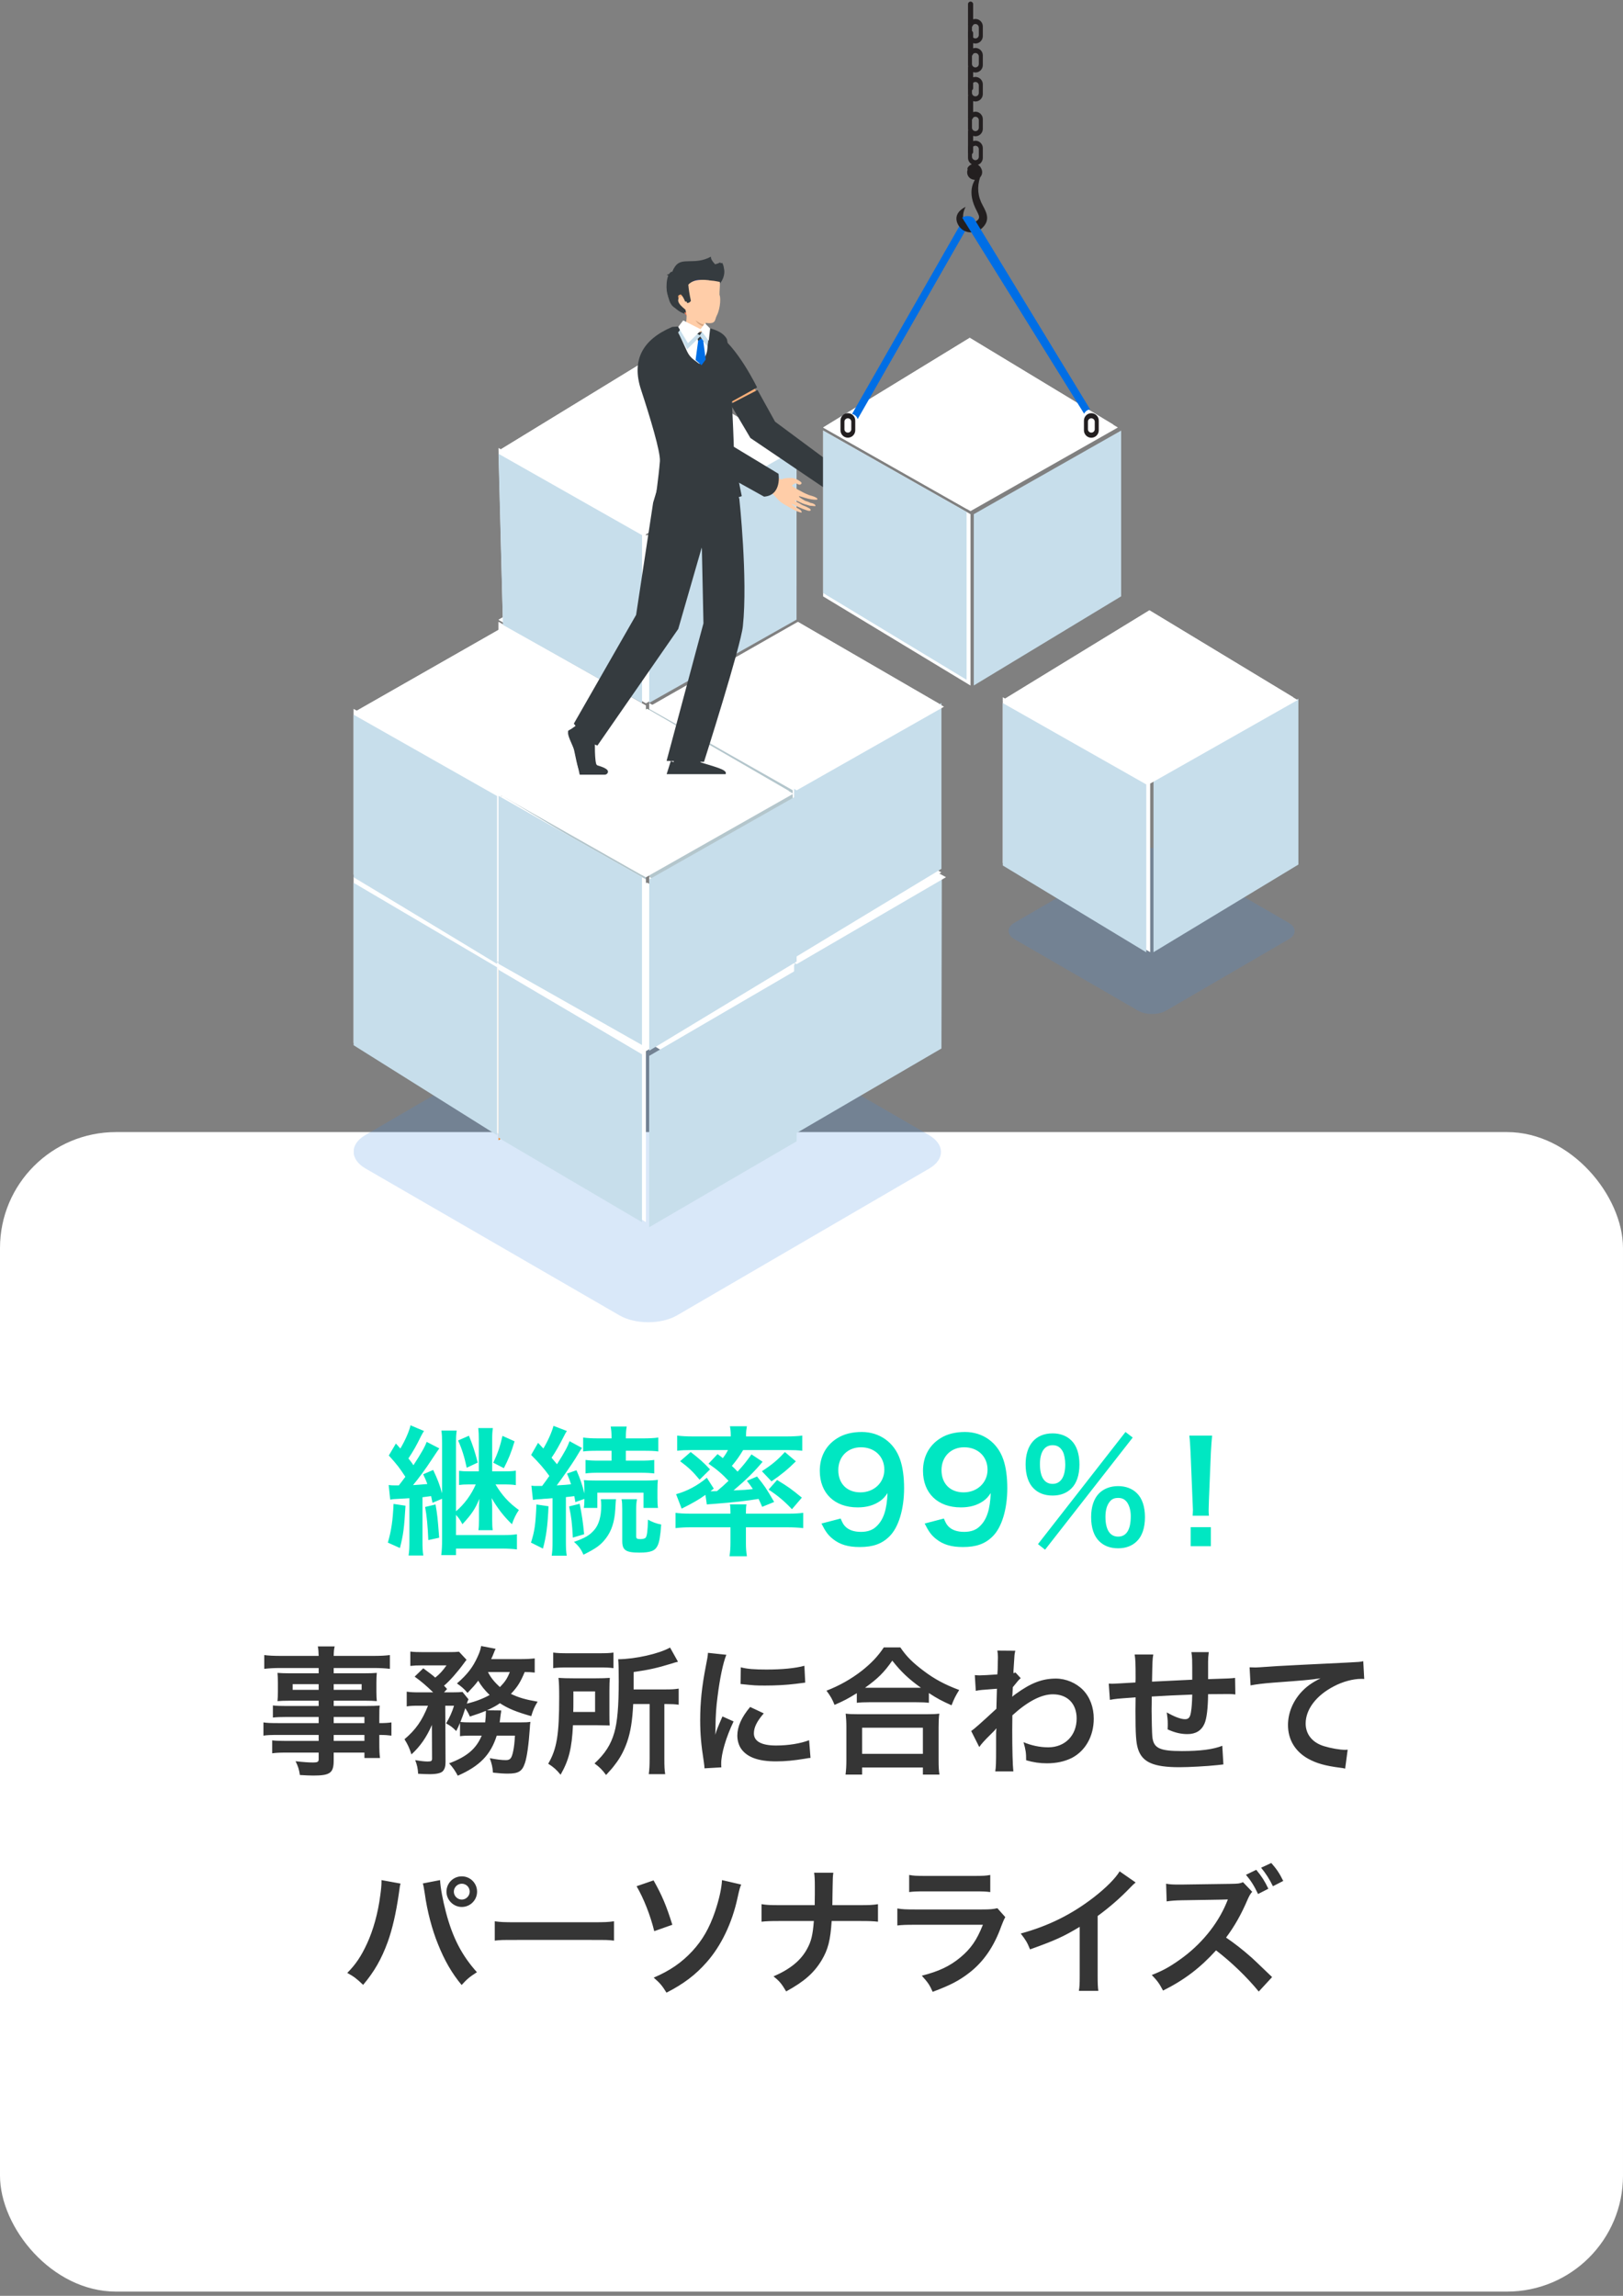
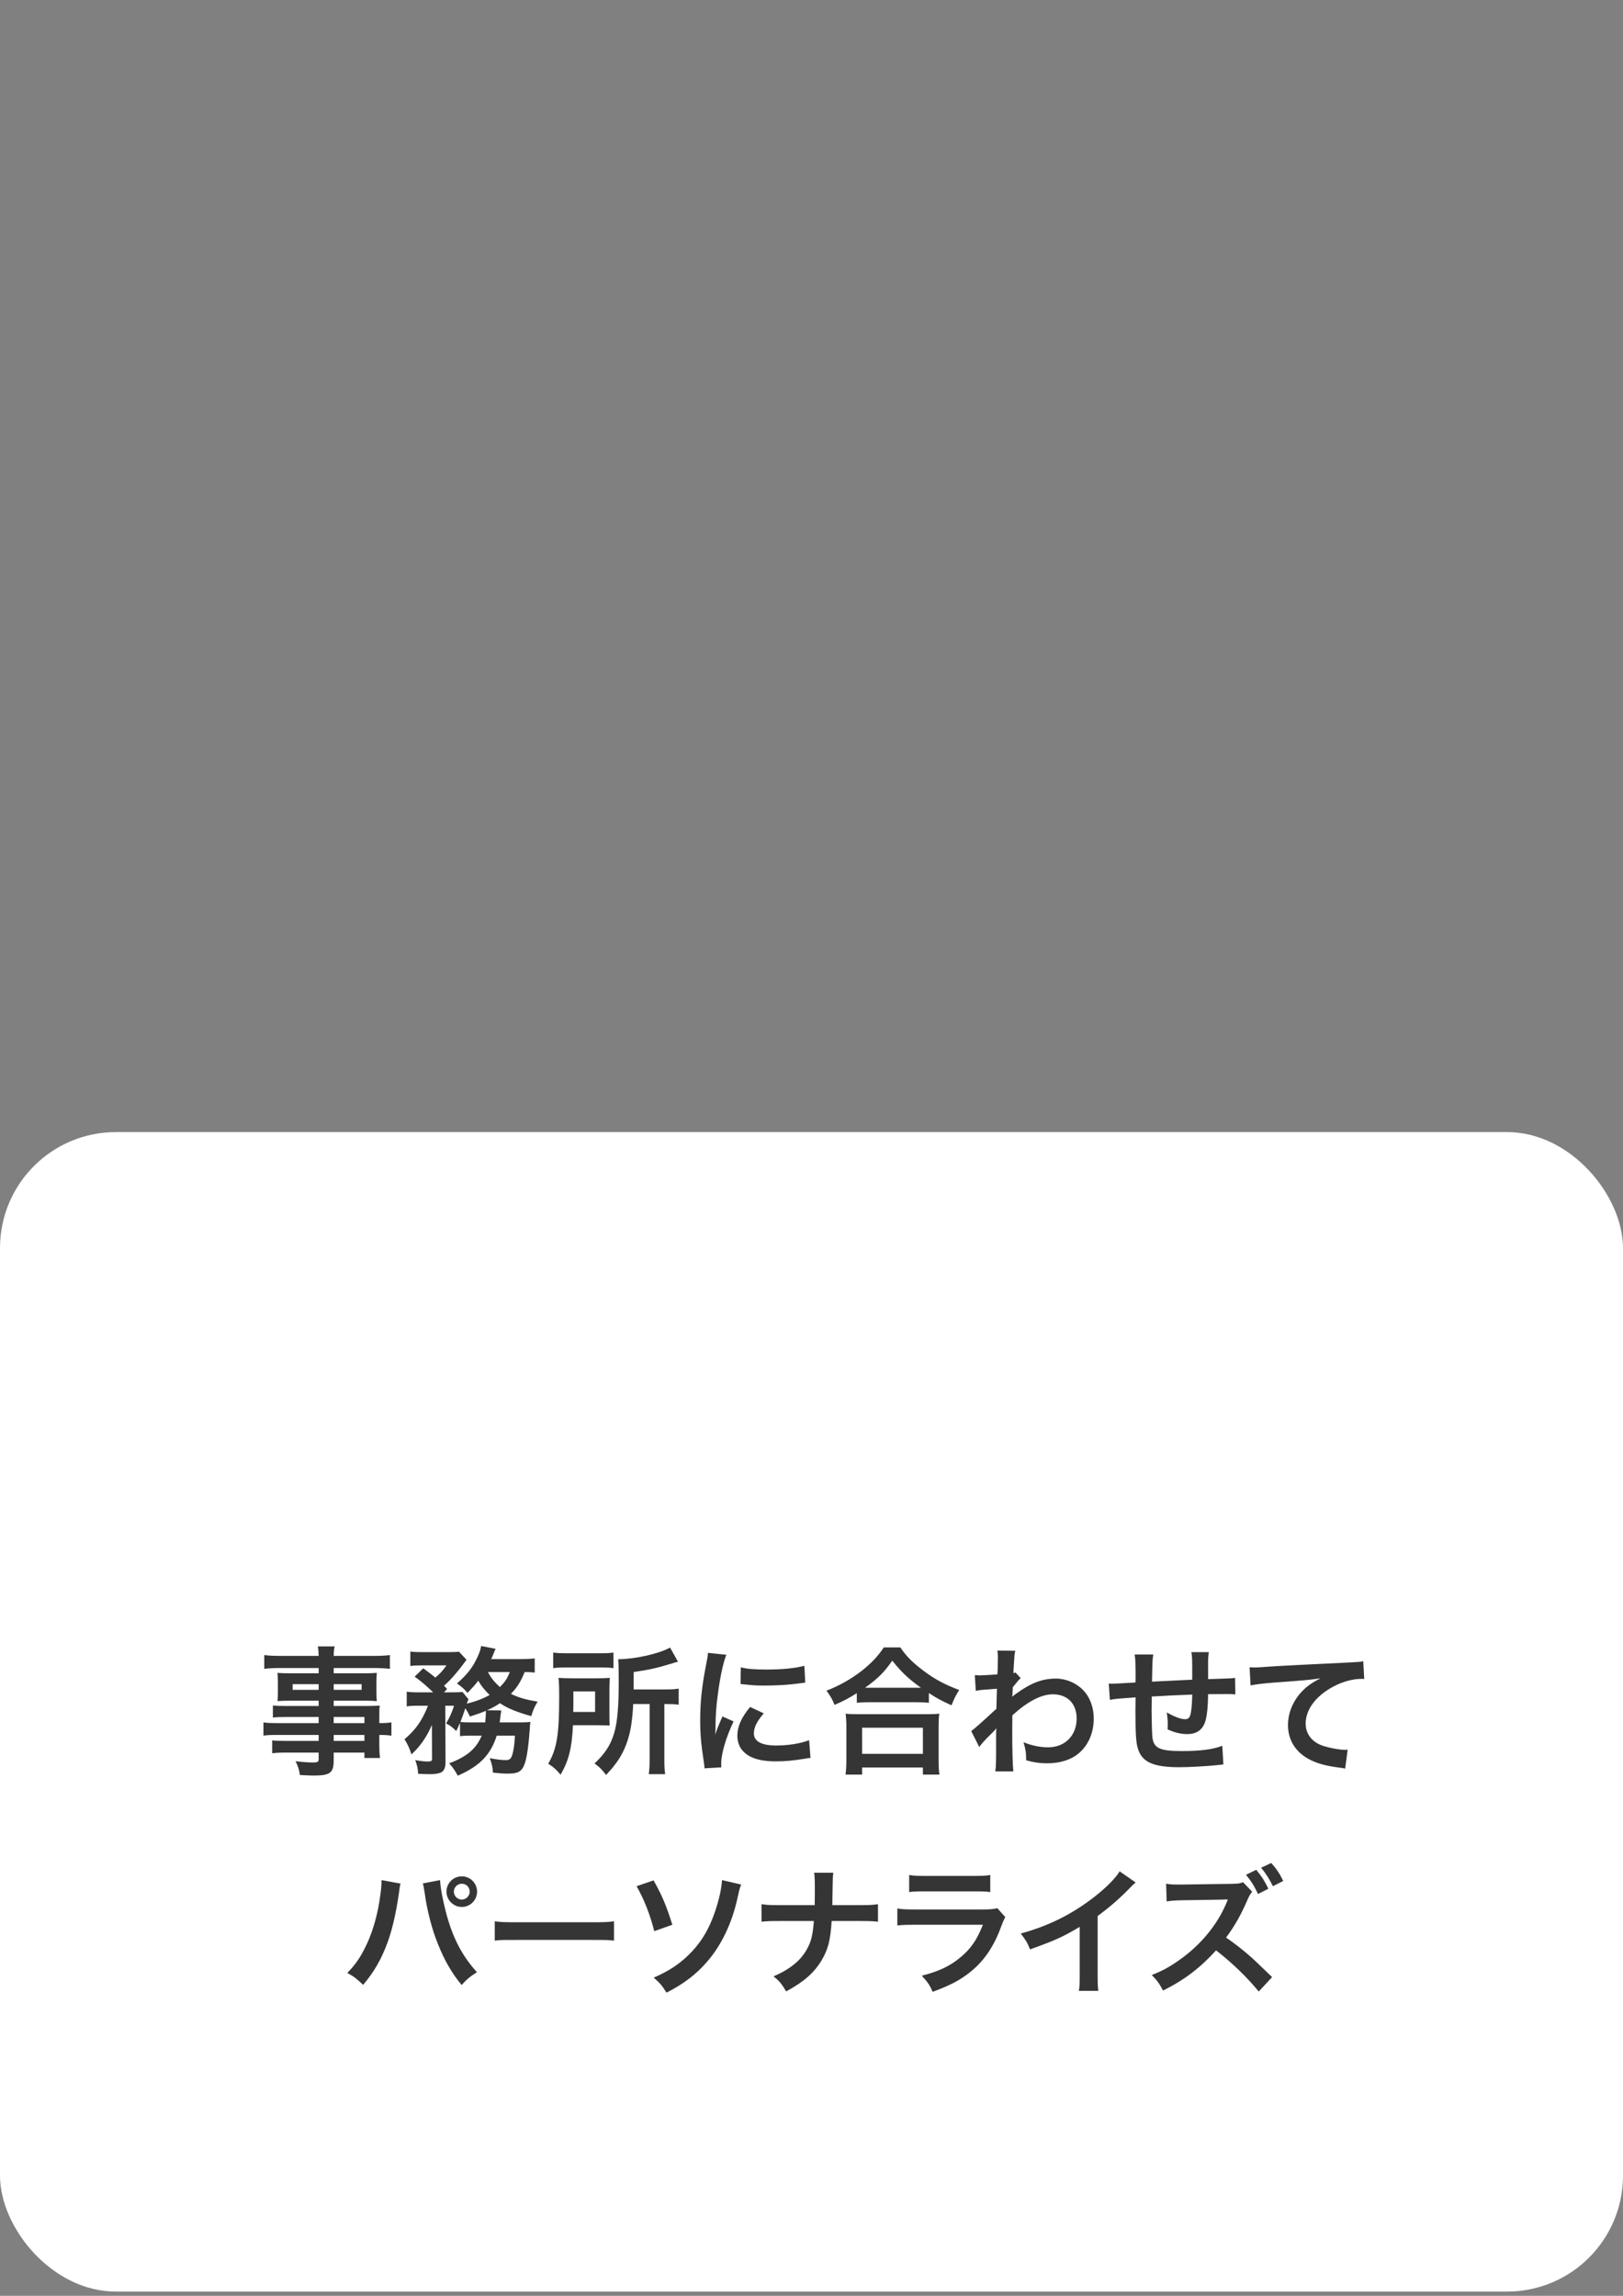
<svg xmlns="http://www.w3.org/2000/svg" width="280" height="396" viewBox="0 0 280 396" fill="none">
  <rect x="0" y="0" width="280" height="396" fill="#808080" stroke="none" />
  <rect y="195.271" width="280" height="200" rx="20" fill="white" />
-   <path d="M67.318 258.663L67.054 256.143C67.51 256.215 67.726 256.215 68.806 256.215C69.214 255.687 69.478 255.351 69.934 254.727C68.854 253.095 68.59 252.735 67.078 251.055L68.302 248.991C68.662 249.375 68.758 249.519 69.07 249.855C69.91 248.439 70.606 246.855 70.822 245.847L73.15 246.831C72.982 247.071 72.862 247.287 72.646 247.695C71.806 249.423 71.302 250.287 70.462 251.559C70.966 252.207 71.062 252.327 71.326 252.735C72.598 250.791 73.366 249.447 73.606 248.703L75.79 249.831C75.526 250.191 75.526 250.191 74.374 251.919C73.558 253.191 72.094 255.183 71.254 256.167C72.214 256.095 72.742 256.071 73.726 255.975C73.51 255.399 73.39 255.087 73.006 254.295L74.734 253.551C75.502 255.183 75.814 255.999 76.27 257.583V248.871C76.27 247.983 76.246 247.455 76.15 246.759H78.79C78.694 247.431 78.67 247.887 78.67 248.847V260.679C80.062 259.503 81.286 257.871 82.078 256.047H80.83C80.11 256.047 79.726 256.071 79.198 256.143V253.695C79.702 253.767 80.11 253.791 80.83 253.791H82.606V248.271C82.606 247.431 82.582 246.999 82.51 246.327H85.03C84.934 246.999 84.91 247.407 84.91 248.295V253.791H86.926C87.862 253.791 88.438 253.767 88.99 253.671V256.167C88.414 256.071 87.886 256.047 86.926 256.047H85.486C86.614 257.943 87.814 259.239 89.518 260.463C89.014 261.183 88.63 261.999 88.318 262.911C86.902 261.543 85.846 260.175 84.814 258.399C84.838 258.639 84.838 258.831 84.862 258.951C84.91 259.647 84.91 259.911 84.91 260.367V262.167C84.91 263.031 84.934 263.415 85.006 263.943H82.534C82.606 263.487 82.63 262.983 82.63 262.191V260.463C82.63 259.863 82.63 259.575 82.702 258.519C81.982 260.295 81.334 261.231 79.774 262.911C79.342 262.095 79.15 261.831 78.67 261.303V264.783H86.878C87.862 264.783 88.558 264.735 89.182 264.639V267.255C88.438 267.159 87.55 267.111 86.494 267.111H78.67V268.239H76.126C76.222 267.447 76.27 266.703 76.27 265.575V258.519L74.614 259.215C74.494 258.663 74.446 258.423 74.374 258.063C73.63 258.159 73.486 258.183 72.886 258.255V265.815C72.886 266.967 72.91 267.543 73.03 268.311H70.486C70.606 267.543 70.63 266.919 70.63 265.815V258.423C70.462 258.447 69.766 258.471 68.518 258.543C67.942 258.567 67.702 258.591 67.318 258.663ZM67.894 259.407L69.958 259.719C69.718 263.679 69.598 264.615 68.998 267.015L66.91 266.079C67.51 264.039 67.774 262.239 67.894 259.407ZM73.342 259.935L75.142 259.503C75.454 261.375 75.502 261.711 75.766 265.239L73.894 265.647C73.798 263.247 73.606 261.303 73.342 259.935ZM79.03 248.463L80.902 247.647C81.55 249.231 81.958 250.455 82.414 252.279L80.518 253.167C80.11 251.271 79.702 249.951 79.03 248.463ZM86.686 247.671L88.774 248.607C88.222 250.479 87.694 251.775 86.926 253.239L85.102 252.303C85.894 250.623 86.302 249.399 86.686 247.671ZM91.942 258.711L91.678 256.263C92.014 256.311 92.206 256.311 92.662 256.311C92.758 256.311 92.998 256.311 93.526 256.311C94.222 255.375 94.222 255.375 94.774 254.583C93.886 253.335 92.974 252.303 91.63 250.959L92.83 248.871L93.742 249.855C94.582 248.439 95.182 247.047 95.494 245.943L97.798 246.831C97.63 247.071 97.534 247.239 97.294 247.719C96.55 249.183 95.83 250.479 95.158 251.439C95.614 251.991 95.734 252.135 96.094 252.567C97.486 250.359 97.918 249.543 98.254 248.583L100.414 249.759C100.126 250.143 100.126 250.143 99.262 251.583C98.494 252.807 97.006 254.943 96.046 256.215C97.39 256.143 97.798 256.095 98.518 256.023C98.302 255.327 98.182 255.039 97.822 254.175L99.454 253.599C100.102 255.063 100.51 256.311 100.822 257.607V257.031C100.822 256.095 100.798 255.759 100.726 255.303C101.182 255.351 101.686 255.375 102.886 255.375H111.19C112.294 255.375 112.894 255.351 113.494 255.255C113.446 255.783 113.422 256.191 113.422 256.959V258.399C113.422 259.143 113.446 259.671 113.518 260.103H111.022V257.463H103.054V260.103H100.726C100.798 259.479 100.822 259.431 100.822 258.543L99.262 259.095C99.19 258.591 99.142 258.399 99.07 258.063C98.542 258.135 98.35 258.159 97.63 258.231V265.815C97.63 267.015 97.654 267.615 97.774 268.335H95.182C95.302 267.543 95.326 266.943 95.326 265.815V258.423C94.918 258.447 94.606 258.471 94.39 258.495C93.91 258.519 93.598 258.543 93.454 258.567C92.59 258.615 92.326 258.639 91.942 258.711ZM105.502 250.239H103.222C101.974 250.239 101.23 250.263 100.606 250.359V247.959C101.302 248.055 102.094 248.103 103.27 248.103H105.502V247.863C105.502 247.119 105.454 246.615 105.358 246.063H108.118C108.022 246.591 107.974 247.071 107.974 247.887V248.103H110.902C112.03 248.103 112.918 248.055 113.566 247.959V250.359C112.918 250.263 112.246 250.239 110.974 250.239H107.974V251.943H110.422C111.574 251.943 112.15 251.919 112.87 251.823V254.151C112.27 254.079 111.55 254.031 110.446 254.031H103.438C102.334 254.031 101.638 254.055 101.014 254.151V251.823C101.71 251.919 102.31 251.943 103.462 251.943H105.502V250.239ZM92.542 259.503L94.63 259.815C94.486 263.151 94.246 264.975 93.67 267.111L91.606 266.079C92.23 264.111 92.398 263.007 92.542 259.503ZM98.182 259.839L100.006 259.383C100.438 261.663 100.534 262.215 100.774 264.639L98.83 265.215C98.686 262.671 98.59 261.807 98.182 259.839ZM107.23 258.591H109.894C109.798 259.095 109.75 259.575 109.75 260.295V264.975C109.75 265.383 109.894 265.479 110.47 265.479C110.902 265.479 111.262 265.383 111.382 265.239C111.622 264.951 111.742 264.039 111.79 262.119C112.534 262.551 113.278 262.815 114.07 262.959C113.926 264.951 113.758 265.935 113.47 266.559C113.038 267.495 112.27 267.807 110.302 267.807C107.974 267.807 107.35 267.399 107.35 265.815V260.295C107.35 259.551 107.326 259.047 107.23 258.591ZM103.654 258.591H106.27C106.222 259.047 106.222 259.047 106.15 260.319C106.03 262.479 105.502 264.087 104.518 265.359C103.63 266.511 102.838 267.087 100.654 268.167C100.27 267.231 99.766 266.583 99.022 265.959C100.99 265.263 101.734 264.807 102.526 263.895C103.318 262.983 103.726 261.567 103.726 259.695C103.726 259.263 103.702 258.999 103.654 258.591ZM122.23 252.471L123.79 250.815C124.222 251.127 124.342 251.223 124.702 251.511C125.134 250.935 125.302 250.671 125.59 250.119H119.302C118.27 250.119 117.598 250.143 116.83 250.239V247.623C117.622 247.719 118.414 247.767 119.662 247.767H126.07V247.527C126.07 246.951 126.022 246.519 125.926 246.015H128.854C128.758 246.543 128.71 246.927 128.71 247.503V247.767H135.55C136.822 247.767 137.638 247.719 138.406 247.623V250.239C137.638 250.143 136.966 250.119 135.91 250.119H128.206C127.51 251.271 127.078 251.871 126.262 252.855C126.742 253.287 126.838 253.407 127.246 253.839C128.302 252.687 128.734 252.135 129.646 250.863L131.566 252.135C130.126 253.863 128.734 255.231 126.55 257.079C128.302 257.007 128.782 256.983 129.886 256.839C129.55 256.335 129.382 256.095 128.854 255.423L130.606 254.679C131.926 256.335 132.094 256.551 133.558 259.071L131.494 259.911C131.182 259.191 131.062 258.951 130.87 258.543C128.494 258.927 126.982 259.095 123.118 259.407C122.566 259.431 122.158 259.479 121.942 259.503L121.702 257.847C120.526 258.687 119.566 259.239 117.598 260.223L116.638 257.727C118.51 257.223 120.358 256.239 121.942 254.895L123.142 256.767L122.566 257.223C122.71 257.223 122.758 257.223 122.83 257.223C122.878 257.223 123.526 257.199 123.694 257.199C124.582 256.455 124.966 256.119 125.686 255.423C124.702 254.343 123.646 253.431 122.23 252.471ZM126.022 263.439H119.35C118.27 263.439 117.598 263.463 116.542 263.583V260.943C117.142 261.039 118.102 261.087 119.11 261.087H126.022V260.895C126.022 260.295 125.998 259.815 125.926 259.479H128.782C128.71 259.839 128.686 260.319 128.686 260.895V261.087H136.102C137.086 261.087 137.878 261.039 138.574 260.943V263.583C137.758 263.487 136.822 263.439 135.766 263.439H128.686V266.103C128.686 267.039 128.734 267.663 128.854 268.431H125.854C125.974 267.639 126.022 266.991 126.022 266.103V263.439ZM117.334 252.039L119.158 250.455C120.526 251.511 121.462 252.327 122.494 253.455L120.694 255.231C119.542 253.839 118.822 253.143 117.334 252.039ZM135.406 250.455L137.302 252.063C135.958 253.407 134.782 254.367 133.102 255.519L131.446 253.767C133.222 252.615 134.158 251.823 135.406 250.455ZM132.598 256.935L134.062 255.279C136.03 256.479 136.558 256.863 138.334 258.327L136.63 260.319C135.31 258.927 134.23 258.015 132.598 256.935ZM141.718 262.791L145.03 261.927C145.318 262.623 145.486 262.935 145.774 263.247C146.374 263.895 147.31 264.231 148.534 264.231C149.686 264.231 150.574 263.919 151.246 263.247C152.446 262.095 152.998 260.367 153.118 257.535C152.662 258.207 152.398 258.495 151.846 258.903C150.766 259.647 149.542 260.007 147.958 260.007C143.974 260.007 141.43 257.559 141.43 253.695C141.43 251.247 142.51 249.255 144.478 248.055C145.582 247.359 147.022 246.999 148.678 246.999C151.75 246.999 154.27 248.799 155.278 251.727C155.734 253.023 155.974 254.727 155.974 256.695C155.974 260.319 155.014 263.487 153.43 265.023C152.158 266.295 150.598 266.847 148.318 266.847C146.302 266.847 144.886 266.415 143.686 265.455C142.87 264.807 142.414 264.183 141.718 262.791ZM148.438 257.415C150.79 257.415 152.566 255.735 152.566 253.503C152.566 251.247 150.91 249.639 148.534 249.639C146.23 249.639 144.622 251.271 144.622 253.575C144.622 255.903 146.11 257.415 148.438 257.415ZM159.524 262.791L162.836 261.927C163.124 262.623 163.292 262.935 163.58 263.247C164.18 263.895 165.116 264.231 166.34 264.231C167.492 264.231 168.38 263.919 169.052 263.247C170.252 262.095 170.804 260.367 170.924 257.535C170.468 258.207 170.204 258.495 169.652 258.903C168.572 259.647 167.348 260.007 165.764 260.007C161.78 260.007 159.236 257.559 159.236 253.695C159.236 251.247 160.316 249.255 162.284 248.055C163.388 247.359 164.828 246.999 166.484 246.999C169.556 246.999 172.076 248.799 173.084 251.727C173.54 253.023 173.78 254.727 173.78 256.695C173.78 260.319 172.82 263.487 171.236 265.023C169.964 266.295 168.404 266.847 166.124 266.847C164.108 266.847 162.692 266.415 161.492 265.455C160.676 264.807 160.22 264.183 159.524 262.791ZM166.244 257.415C168.596 257.415 170.372 255.735 170.372 253.503C170.372 251.247 168.716 249.639 166.34 249.639C164.036 249.639 162.428 251.271 162.428 253.575C162.428 255.903 163.916 257.415 166.244 257.415ZM179.073 266.343L194.169 246.999L195.417 247.959L180.297 267.303L179.073 266.343ZM192.897 267.063C191.553 267.063 190.449 266.655 189.633 265.839C188.721 264.951 188.241 263.511 188.241 261.687C188.241 259.887 188.721 258.471 189.633 257.559C190.449 256.767 191.577 256.335 192.897 256.335C194.217 256.335 195.345 256.767 196.137 257.559C197.049 258.447 197.529 259.887 197.529 261.687C197.529 263.511 197.049 264.951 196.137 265.839C195.321 266.655 194.217 267.063 192.897 267.063ZM192.897 258.375C192.201 258.375 191.745 258.591 191.361 259.143C190.929 259.743 190.713 260.559 190.713 261.639C190.713 263.847 191.481 265.047 192.897 265.047C194.337 265.047 195.081 263.847 195.081 261.519C195.081 260.559 194.841 259.695 194.433 259.119C194.025 258.591 193.593 258.375 192.897 258.375ZM181.593 257.967C180.249 257.967 179.145 257.559 178.329 256.743C177.417 255.855 176.937 254.391 176.937 252.591C176.937 249.231 178.665 247.239 181.593 247.239C182.913 247.239 184.041 247.671 184.833 248.463C185.745 249.351 186.225 250.791 186.225 252.591C186.225 254.415 185.745 255.855 184.833 256.743C184.017 257.559 182.913 257.967 181.593 257.967ZM181.593 249.279C180.201 249.279 179.409 250.455 179.409 252.543C179.409 254.751 180.177 255.951 181.593 255.951C182.985 255.951 183.777 254.751 183.777 252.591C183.777 251.727 183.609 250.863 183.345 250.359C182.937 249.615 182.385 249.279 181.593 249.279ZM208.564 261.447H205.756C205.78 260.943 205.804 260.703 205.804 260.415C205.804 260.151 205.804 260.151 205.732 258.711L205.396 250.551C205.348 249.495 205.276 248.295 205.18 247.623H209.116C209.044 248.271 208.948 249.519 208.9 250.551L208.564 258.711C208.516 260.103 208.516 260.103 208.516 260.439C208.516 260.727 208.516 260.967 208.564 261.447ZM208.9 266.703H205.42V263.415H208.9V266.703Z" fill="#00E7C2" />
  <path d="M54.976 297.215V296.159H49.288C48.424 296.159 47.728 296.183 47.08 296.255V294.167C47.656 294.239 48.28 294.263 49.336 294.263H54.976V293.351H49.888C49.024 293.351 48.424 293.375 47.872 293.423C47.92 292.919 47.944 292.415 47.944 291.815V290.231C47.944 289.559 47.92 289.127 47.872 288.551C48.496 288.599 49 288.623 49.912 288.623H54.976V287.711H48.4C47.224 287.711 46.432 287.759 45.592 287.855V285.479C46.336 285.575 47.152 285.623 48.544 285.623H54.976C54.952 284.783 54.928 284.519 54.832 283.991H57.736C57.616 284.519 57.592 284.759 57.568 285.623H64.312C65.704 285.623 66.496 285.575 67.264 285.479V287.855C66.448 287.759 65.608 287.711 64.456 287.711H57.568V288.623H62.992C63.904 288.623 64.432 288.599 65.008 288.551C64.96 289.079 64.936 289.487 64.936 290.231V291.815C64.936 292.535 64.96 292.895 65.008 293.423C64.48 293.375 63.856 293.351 63.088 293.351H57.568V294.263H62.944C64.36 294.263 64.84 294.239 65.512 294.191C65.44 294.791 65.44 295.127 65.44 296.375V297.215C66.472 297.215 67.048 297.167 67.528 297.095V299.375C66.952 299.303 66.496 299.255 65.44 299.255V300.647C65.44 301.895 65.464 302.543 65.56 303.239H62.872V302.303H57.568V303.647C57.568 305.807 56.968 306.263 54.04 306.263C53.464 306.263 52.504 306.215 51.736 306.167C51.592 305.207 51.448 304.727 50.992 303.791C52.288 303.935 53.176 304.007 54.04 304.007C54.784 304.007 54.976 303.887 54.976 303.455V302.303H49.336C48.256 302.303 47.68 302.327 46.96 302.423V300.191C47.608 300.263 48.016 300.287 49.24 300.287H54.976V299.255H48.088C46.72 299.255 46.072 299.279 45.448 299.375V297.095C46.072 297.191 46.672 297.215 48.04 297.215H54.976ZM57.568 297.215H62.872V296.159H57.568V297.215ZM57.568 299.255V300.287H62.872V299.255H57.568ZM54.976 290.495H50.488V291.479H54.976V290.495ZM57.568 290.495V291.479H62.392V290.495H57.568ZM83.104 299.375H81.256C80.32 299.375 79.888 299.399 79.36 299.471V297.167C79.12 297.767 79.024 297.935 78.712 298.583C78.04 297.911 77.752 297.695 76.96 297.263C77.56 296.279 78.016 295.271 78.328 294.215H76.816L76.864 303.935C76.864 304.679 76.72 305.183 76.36 305.543C76.024 305.855 75.28 306.023 74.128 306.023C73.6 306.023 72.856 305.999 72.136 305.951C72.088 305.039 71.968 304.487 71.632 303.599C72.616 303.767 73.312 303.839 73.768 303.839C74.416 303.839 74.56 303.743 74.536 303.263L74.512 297.527C73.6 299.639 72.496 301.223 70.984 302.615C70.624 301.487 70.336 300.887 69.784 299.999C71.728 298.343 72.808 296.807 73.84 294.215H72.184C71.272 294.215 70.72 294.239 70.168 294.335V291.791C70.768 291.887 71.344 291.911 72.328 291.911H74.728C73.576 290.783 72.64 289.991 71.536 289.199L73.024 287.759C74.368 288.767 74.488 288.839 75.088 289.367C75.88 288.743 76.408 288.143 77.032 287.255H72.856C72.016 287.255 71.416 287.279 70.792 287.351V284.879C71.44 284.951 71.992 284.975 73.048 284.975H77.152C78.376 284.975 78.688 284.951 79.192 284.903L80.488 286.295C80.392 286.415 80.2 286.655 79.96 286.991C78.928 288.407 77.536 289.991 76.6 290.759C76.816 290.999 76.912 291.071 77.128 291.335L76.6 291.911H78.04C78.88 291.911 79.336 291.887 79.792 291.839L80.824 293.111C80.728 293.303 80.656 293.471 80.536 293.855C82.048 293.495 83.296 293.015 84.472 292.367C83.632 291.551 83.008 290.783 82.504 289.895C81.928 290.663 81.592 291.023 80.656 292.007C80.104 291.335 79.576 290.879 78.832 290.375C80.632 288.815 81.592 287.567 82.408 285.743C82.744 284.999 82.864 284.663 83.008 283.919L85.504 284.399C85.432 284.519 85.288 284.855 85.144 285.239C85.024 285.551 84.928 285.767 84.736 286.175H89.704C90.832 286.175 91.624 286.127 92.248 286.055V288.503C91.696 288.431 91.264 288.407 90.52 288.407C89.776 290.183 89.272 290.975 88.144 292.175C89.56 292.847 90.688 293.159 92.752 293.519C92.176 294.455 92.008 294.863 91.648 296.015C89.032 295.271 87.64 294.695 86.248 293.783C85.6 294.239 85.048 294.527 84.016 295.007L86.464 295.031C86.44 295.199 86.44 295.199 86.44 295.343C86.416 295.463 86.392 295.607 86.368 295.775C86.368 295.895 86.344 295.943 86.32 296.159C86.296 296.495 86.248 296.663 86.2 297.095H89.608C90.664 297.095 91.072 297.071 91.504 296.999C91.432 297.551 91.432 297.551 91.408 298.055C91.216 300.911 90.904 303.095 90.568 304.079C90.088 305.543 89.464 305.927 87.592 305.927C86.92 305.927 86.152 305.879 85.048 305.759C84.976 304.799 84.856 304.271 84.496 303.263C85.6 303.479 86.536 303.599 87.256 303.599C88.024 303.599 88.264 303.311 88.528 302.087C88.696 301.295 88.768 300.575 88.84 299.375H85.696C84.664 302.663 82.768 304.631 78.976 306.287C78.544 305.471 78.136 304.871 77.488 304.151C80.56 302.999 82.144 301.655 83.104 299.375ZM81.4 297.095H83.704C83.776 296.423 83.824 295.871 83.824 295.295C83.824 295.199 83.824 295.175 83.8 295.103C82.888 295.487 82.384 295.655 81.064 296.087C80.776 295.439 80.656 295.247 80.272 294.647C79.96 295.655 79.768 296.159 79.432 297.023C79.864 297.071 80.32 297.095 81.4 297.095ZM87.952 288.407H84.184C84.64 289.343 85.312 290.159 86.248 290.999C87.112 290.111 87.496 289.559 87.952 288.407ZM112.072 293.927H109.24C109.096 296.855 108.784 298.751 108.184 300.479C107.68 301.919 107.008 303.215 106.096 304.367C105.736 304.871 105.376 305.279 104.56 306.167C103.912 305.279 103.408 304.775 102.568 304.175C104.416 302.447 105.376 300.935 105.976 298.871C106.504 297.047 106.744 294.359 106.744 289.991C106.744 287.735 106.72 286.991 106.648 286.199C109.6 286.175 113.68 285.263 115.6 284.183L116.968 286.631C116.536 286.727 116.392 286.775 115.864 286.943C113.392 287.711 111.832 288.047 109.312 288.407V291.407H114.76C115.888 291.407 116.392 291.383 117.088 291.263V294.047C116.44 293.951 115.888 293.927 114.976 293.927H114.616V303.431C114.616 304.679 114.64 305.279 114.76 306.023H111.928C112.024 305.255 112.072 304.583 112.072 303.407V293.927ZM95.44 287.735V285.047C96.136 285.143 96.784 285.167 98.032 285.167H103.216C104.632 285.167 105.208 285.143 105.832 285.047V287.735C105.208 287.639 104.584 287.615 103.336 287.615H97.888C96.784 287.615 96.112 287.639 95.44 287.735ZM105.136 291.575V295.703C105.136 296.759 105.136 297.023 105.184 297.623C104.944 297.623 104.152 297.599 102.832 297.575H98.848C98.656 301.583 98.128 303.647 96.712 306.119C95.992 305.231 95.464 304.775 94.576 304.223C96.064 301.679 96.472 299.231 96.472 292.751C96.472 291.143 96.448 290.303 96.352 289.415C97.144 289.463 97.744 289.487 98.896 289.487H102.784C103.888 289.487 104.464 289.463 105.208 289.415C105.16 289.919 105.136 290.639 105.136 291.575ZM98.896 295.295H102.664V291.743H98.92V293.471C98.92 294.383 98.92 294.599 98.896 295.295ZM124.445 304.847L121.541 305.015C121.517 304.583 121.493 304.439 121.421 303.887C120.965 300.983 120.797 299.135 120.797 296.711C120.797 293.615 121.085 290.879 121.781 287.327C122.045 285.983 122.093 285.743 122.141 285.095L125.309 285.431C124.733 286.847 124.181 289.535 123.797 292.607C123.557 294.407 123.461 295.823 123.437 297.911C123.437 298.439 123.413 298.631 123.389 299.231C123.653 298.391 123.701 298.223 124.637 296.063L126.557 296.927C125.237 299.711 124.421 302.495 124.421 304.199C124.421 304.343 124.421 304.535 124.445 304.847ZM127.757 290.471L127.805 287.591C128.885 287.879 130.157 287.975 132.245 287.975C134.909 287.975 137.189 287.759 138.773 287.327L138.917 290.231C138.725 290.255 138.365 290.303 137.213 290.447C135.677 290.639 133.853 290.735 132.077 290.735C130.325 290.735 130.301 290.735 127.757 290.471ZM129.413 294.431L131.765 295.535C130.565 296.927 130.061 297.959 130.061 298.991C130.061 300.359 131.381 301.079 133.877 301.079C135.989 301.079 138.077 300.743 139.589 300.167L139.829 303.215C139.493 303.239 139.397 303.263 138.845 303.359C136.925 303.671 135.461 303.815 133.877 303.815C130.901 303.815 128.981 303.143 127.925 301.727C127.469 301.127 127.205 300.239 127.205 299.375C127.205 297.815 127.925 296.207 129.413 294.431ZM147.817 293.711V292.055C146.257 293.015 145.633 293.351 143.977 294.071C143.569 293.063 143.281 292.559 142.585 291.623C144.817 290.759 146.857 289.607 148.705 288.167C150.361 286.847 151.489 285.647 152.473 284.159H155.329C156.361 285.695 157.441 286.775 159.361 288.215C161.233 289.631 163.033 290.591 165.481 291.503C164.857 292.511 164.617 292.967 164.161 294.143C162.457 293.375 161.713 292.991 160.249 292.031V293.711C159.649 293.639 159.049 293.615 158.089 293.615H149.881C149.113 293.615 148.441 293.639 147.817 293.711ZM149.905 291.119H158.065C158.353 291.119 158.449 291.119 158.881 291.119C156.769 289.607 155.449 288.359 153.937 286.439C152.497 288.503 151.441 289.535 149.233 291.119C149.521 291.119 149.641 291.119 149.905 291.119ZM148.729 306.095H145.873C145.969 305.327 146.017 304.607 146.017 303.551V297.959C146.017 296.975 145.969 296.279 145.897 295.583C146.425 295.655 147.001 295.679 147.961 295.679H159.961C160.921 295.679 161.497 295.655 162.049 295.583C161.953 296.255 161.929 296.927 161.929 297.959V303.575C161.929 304.679 161.953 305.351 162.073 306.095H159.217V304.871H148.729V306.095ZM148.729 298.007V302.519H159.217V298.007H148.729ZM168.943 301.343L167.551 298.583C168.103 298.199 169.039 297.383 171.895 294.743C171.943 293.279 171.943 293.255 171.991 291.287C169.087 291.503 169.087 291.503 168.343 291.647L168.175 288.935C168.559 288.959 168.751 288.983 168.967 288.983C169.399 288.983 170.719 288.911 172.063 288.815C172.111 288.191 172.135 287.879 172.135 287.015C172.135 286.559 172.159 286.223 172.159 286.007C172.159 285.887 172.159 285.791 172.159 285.767C172.159 285.383 172.135 285.191 172.063 284.711L175.159 284.735C175.015 285.359 175.015 285.383 174.919 287.039C174.895 287.495 174.895 287.495 174.847 288.167C174.847 288.359 174.847 288.359 174.847 288.599C175.015 288.551 175.063 288.551 175.183 288.479L176.095 289.463C175.759 289.751 175.591 289.943 174.727 291.023C174.679 292.055 174.655 292.583 174.631 292.655L174.679 292.631C174.775 292.535 174.943 292.391 175.255 292.175C177.871 290.279 179.815 289.535 182.167 289.535C183.895 289.535 185.647 290.279 186.847 291.503C188.047 292.751 188.695 294.503 188.695 296.447C188.695 299.471 187.255 302.015 184.879 303.239C183.655 303.839 182.239 304.151 180.607 304.151C179.383 304.151 178.255 303.983 177.031 303.623C177.031 302.351 176.959 301.823 176.575 300.503C177.919 301.079 179.407 301.391 180.847 301.391C183.727 301.391 185.743 299.351 185.743 296.423C185.743 293.855 184.159 292.247 181.639 292.247C179.647 292.247 177.295 293.471 174.655 295.871L174.631 298.367C174.631 301.799 174.703 304.487 174.823 305.543H171.703C171.823 304.823 171.847 304.127 171.847 301.703V299.567C171.847 298.895 171.847 298.631 171.895 298.151H171.847C171.679 298.391 171.511 298.583 170.791 299.279C169.927 300.119 169.255 300.863 168.943 301.343ZM210.868 301.127L211.06 304.343C210.796 304.367 210.796 304.367 209.98 304.463C208.228 304.655 205.06 304.823 203.476 304.823C198.988 304.823 197.044 303.959 196.324 301.655C195.988 300.575 195.892 299.231 195.892 295.103C195.892 294.743 195.892 294.647 195.916 292.775C192.556 293.015 192.556 293.015 191.476 293.207L191.284 290.399C191.62 290.423 191.86 290.423 191.98 290.423C192.196 290.423 193.516 290.351 195.892 290.207C195.916 289.823 195.916 289.607 195.916 289.463C195.916 286.919 195.892 286.247 195.748 285.383H198.964C198.82 286.271 198.82 286.271 198.748 290.063C202.108 289.895 202.108 289.895 205.684 289.727C205.684 285.911 205.684 285.911 205.54 284.975H208.54C208.444 285.743 208.42 286.031 208.42 286.631V288.143C208.42 288.503 208.42 288.719 208.42 288.863C208.42 289.151 208.42 289.319 208.42 289.367C208.42 289.415 208.42 289.511 208.42 289.631C212.284 289.511 212.284 289.511 213.076 289.415L213.124 292.271C212.572 292.199 212.356 292.199 211.756 292.199C210.916 292.199 209.548 292.223 208.42 292.223C208.396 294.647 208.18 296.447 207.796 297.311C207.268 298.511 206.284 299.111 204.868 299.111C203.74 299.111 202.684 298.871 201.436 298.295C201.46 297.815 201.46 297.671 201.46 297.335C201.46 296.687 201.412 296.231 201.292 295.367C202.588 296.111 203.716 296.543 204.436 296.543C205.06 296.543 205.324 296.231 205.468 295.295C205.588 294.599 205.66 293.639 205.684 292.295C202.036 292.439 202.036 292.439 198.7 292.631C198.7 292.943 198.7 292.967 198.7 293.279C198.7 293.399 198.7 293.399 198.676 294.671C198.676 294.815 198.676 295.055 198.676 295.175C198.676 296.423 198.748 299.039 198.796 299.519C198.988 301.535 200.02 302.039 203.932 302.039C207.052 302.039 209.308 301.751 210.868 301.127ZM215.748 290.711L215.58 287.591C216.108 287.615 216.372 287.615 216.492 287.615C216.924 287.615 216.924 287.615 220.452 287.375C221.796 287.303 225.78 287.087 232.428 286.775C234.396 286.679 234.756 286.655 235.188 286.535L235.356 289.607C235.092 289.583 235.092 289.583 234.852 289.583C233.412 289.583 231.636 290.063 230.1 290.879C227.052 292.463 225.252 294.863 225.252 297.287C225.252 299.159 226.428 300.599 228.444 301.199C229.62 301.559 231.156 301.823 232.02 301.823C232.044 301.823 232.26 301.823 232.5 301.799L232.068 305.063C231.78 304.991 231.66 304.967 231.252 304.919C228.612 304.583 227.1 304.151 225.636 303.335C223.428 302.087 222.204 300.047 222.204 297.551C222.204 295.511 223.02 293.495 224.484 291.887C225.396 290.903 226.26 290.279 227.82 289.487C225.876 289.775 224.94 289.847 219.732 290.231C218.124 290.351 216.684 290.519 215.748 290.711ZM65.816 324.295L69.104 324.895C69.008 325.183 68.96 325.447 68.792 326.743C68.312 330.007 67.712 332.671 66.896 334.951C65.816 337.903 64.592 340.063 62.648 342.367C61.496 341.263 61.112 340.975 59.912 340.303C61.352 338.863 62.336 337.399 63.344 335.191C64.376 332.959 65.216 329.983 65.6 326.959C65.744 325.975 65.816 325.159 65.816 324.631C65.816 324.559 65.816 324.439 65.816 324.295ZM72.944 324.871L75.92 324.295C75.992 325.639 76.376 327.703 76.928 329.815C78.08 334.207 79.664 337.279 82.28 340.183C81.008 340.999 80.6 341.335 79.64 342.391C77.936 340.327 76.688 338.167 75.56 335.335C74.528 332.815 73.688 329.599 73.28 326.599C73.136 325.687 73.064 325.231 72.944 324.871ZM79.664 323.647C81.128 323.647 82.304 324.823 82.304 326.287C82.304 327.751 81.128 328.927 79.664 328.927C78.224 328.927 77.024 327.727 77.024 326.287C77.024 324.823 78.2 323.647 79.664 323.647ZM79.664 324.919C78.92 324.919 78.296 325.543 78.296 326.287C78.296 327.031 78.92 327.655 79.664 327.655C80.408 327.655 81.032 327.031 81.032 326.287C81.032 325.519 80.432 324.919 79.664 324.919ZM85.358 334.735V331.399C86.414 331.543 86.87 331.567 89.246 331.567H102.038C104.414 331.567 104.87 331.543 105.926 331.399V334.735C104.966 334.615 104.702 334.615 102.014 334.615H89.27C86.582 334.615 86.318 334.615 85.358 334.735ZM109.824 325.351L112.752 324.343C114.216 326.935 114.936 328.639 115.992 331.999L112.872 333.103C112.2 330.367 111.048 327.439 109.824 325.351ZM124.56 324.295L127.872 325.063C127.656 325.567 127.584 325.783 127.224 327.415C126.288 331.735 124.392 335.671 121.896 338.479C120 340.639 117.936 342.199 114.984 343.711C114.192 342.439 113.832 342.031 112.776 341.119C115.584 339.919 117.6 338.527 119.448 336.535C121.176 334.663 122.376 332.599 123.36 329.719C124.056 327.631 124.488 325.759 124.56 324.295ZM143.598 328.615H148.35C150.03 328.615 150.534 328.591 151.47 328.447V331.471C150.606 331.375 149.982 331.351 148.398 331.351H143.478C143.262 334.687 142.854 336.271 141.75 338.119C140.43 340.303 138.75 341.791 135.63 343.495C134.814 342.127 134.454 341.695 133.446 340.903C136.326 339.655 138.15 338.167 139.23 336.175C139.95 334.879 140.214 333.799 140.406 331.351H134.454C132.87 331.351 132.246 331.375 131.382 331.471V328.447C132.318 328.591 132.846 328.615 134.502 328.615H140.55C140.574 327.607 140.574 327.175 140.574 326.743V325.327C140.574 324.295 140.55 323.671 140.454 323.023H143.766C143.67 323.791 143.67 323.815 143.646 325.327L143.622 326.767C143.598 328.351 143.598 328.351 143.598 328.615ZM156.849 326.359V323.407C157.641 323.551 158.145 323.575 159.657 323.575H168.033C169.545 323.575 170.049 323.551 170.841 323.407V326.359C170.097 326.263 169.641 326.239 168.081 326.239H159.609C158.049 326.239 157.593 326.263 156.849 326.359ZM172.065 329.143L173.433 330.679C173.193 331.111 173.049 331.447 172.761 332.191C171.513 335.719 169.689 338.383 167.193 340.303C165.489 341.623 163.929 342.439 160.905 343.567C160.377 342.367 160.089 341.959 159.033 340.783C161.961 340.039 163.857 339.151 165.705 337.615C167.481 336.127 168.513 334.663 169.569 331.999H157.881C156.273 331.999 155.673 332.023 154.809 332.119V329.191C155.721 329.335 156.249 329.359 157.929 329.359H169.353C170.841 329.359 171.321 329.311 172.065 329.143ZM193.159 322.783L195.919 324.703C195.511 325.063 195.391 325.159 195.031 325.543C193.231 327.415 191.431 328.975 189.367 330.487V340.735C189.367 342.055 189.391 342.751 189.487 343.399H186.127C186.247 342.703 186.271 342.223 186.271 340.807V332.359C183.463 334.039 182.119 334.663 177.703 336.247C177.199 334.999 176.935 334.591 176.095 333.511C180.847 332.215 184.879 330.223 188.695 327.271C190.831 325.615 192.463 323.959 193.159 322.783ZM214.952 323.383L216.728 322.519C217.712 323.719 218.144 324.391 218.816 325.783L217.04 326.695C216.368 325.279 215.792 324.367 214.952 323.383ZM221.384 324.439L219.608 325.351C218.96 324.055 218.408 323.191 217.568 322.159L219.32 321.343C220.232 322.375 220.736 323.119 221.384 324.439ZM219.464 341.023L217.16 343.519C215.168 341.071 212.408 338.407 209.792 336.415C207.08 339.415 204.32 341.527 200.648 343.351C199.976 342.079 199.688 341.695 198.704 340.663C200.552 339.943 201.704 339.319 203.504 338.047C207.128 335.503 210.008 331.999 211.568 328.279L211.832 327.631C211.448 327.655 211.448 327.655 203.888 327.775C202.736 327.799 202.088 327.847 201.272 327.967L201.176 324.919C201.848 325.039 202.304 325.063 203.288 325.063C203.384 325.063 203.576 325.063 203.864 325.063L212.312 324.943C213.656 324.919 213.848 324.895 214.448 324.655L216.032 326.311C215.72 326.647 215.528 327.007 215.264 327.583C214.16 330.175 212.984 332.263 211.52 334.207C213.032 335.239 214.328 336.247 215.96 337.687C216.56 338.239 216.56 338.239 219.464 341.023Z" fill="#353535" />
  <g clip-path="url(#clip0_402_679)">
    <g style="mix-blend-mode:multiply" opacity="0.2">
      <path d="M222.336 159.183C223.674 159.96 223.691 161.223 222.361 161.992L201.178 174.319C199.849 175.096 197.666 175.096 196.328 174.319L175.009 161.992C173.671 161.223 173.662 159.951 174.992 159.174L196.175 146.847C197.504 146.078 199.678 146.078 201.016 146.847L222.336 159.174V159.183Z" fill="#438BE3" />
    </g>
    <g style="mix-blend-mode:multiply" opacity="0.2">
      <path d="M160.262 195.787C163.007 197.375 163.041 199.97 160.314 201.558L116.814 226.879C114.087 228.467 109.594 228.467 106.858 226.879L63.069 201.558C60.325 199.97 60.307 197.366 63.035 195.778L106.534 170.457C109.262 168.869 113.729 168.878 116.473 170.466L160.254 195.778L160.262 195.787Z" fill="#438BE3" />
    </g>
    <path fill-rule="evenodd" clip-rule="evenodd" d="M173 120.271L198.428 134.69V164.245L173 148.861V120.271Z" fill="white" />
    <path fill-rule="evenodd" clip-rule="evenodd" d="M197.754 164.263L173 149.289V121.271L197.754 135.305V164.263Z" fill="#C7DEEB" />
    <path fill-rule="evenodd" clip-rule="evenodd" d="M224.436 120.271L199 134.681V164.245L224.436 148.861V120.271Z" fill="#C7DEEB" />
    <path fill-rule="evenodd" clip-rule="evenodd" d="M198.3 105.271L223.864 120.748L198.428 135.159L173 120.748L198.3 105.271Z" fill="white" />
    <path fill-rule="evenodd" clip-rule="evenodd" d="M198.3 105.271L223.088 120.253L197.737 134.775L173 120.748L198.3 105.271Z" fill="white" />
    <path fill-rule="evenodd" clip-rule="evenodd" d="M168.279 24.27C168.978 24.27 169.557 24.843 169.557 25.551V27.224C169.557 27.933 168.986 28.505 168.279 28.505C167.58 28.505 167 27.933 167 27.224V25.551C167 24.851 167.571 24.27 168.279 24.27ZM168.279 25.141C167.946 25.141 167.682 25.415 167.682 25.739V27.028C167.682 27.361 167.955 27.626 168.279 27.626C168.611 27.626 168.867 27.361 168.867 27.028V25.739C168.867 25.415 168.603 25.141 168.279 25.141Z" fill="#231F20" />
    <path fill-rule="evenodd" clip-rule="evenodd" d="M168.279 19.27C168.978 19.27 169.557 19.843 169.557 20.551V22.224C169.557 22.924 168.986 23.505 168.279 23.505C167.58 23.505 167 22.933 167 22.224V20.551C167 19.851 167.571 19.27 168.279 19.27ZM168.279 20.141C167.946 20.141 167.682 20.406 167.682 20.73V22.028C167.682 22.352 167.955 22.617 168.279 22.617C168.611 22.617 168.867 22.352 168.867 22.028V20.73C168.867 20.406 168.603 20.141 168.279 20.141Z" fill="#231F20" />
    <path d="M167.887 22.714C167.887 22.469 167.688 22.27 167.443 22.27C167.198 22.27 167 22.469 167 22.714V26.198C167 26.443 167.198 26.642 167.443 26.642C167.688 26.642 167.887 26.443 167.887 26.198V22.714Z" fill="#231F20" />
    <path fill-rule="evenodd" clip-rule="evenodd" d="M168.279 13.271C168.978 13.271 169.557 13.842 169.557 14.551V16.224C169.557 16.924 168.986 17.505 168.279 17.505C167.58 17.505 167 16.933 167 16.224V14.551C167 13.842 167.571 13.271 168.279 13.271ZM168.279 14.141C167.946 14.141 167.682 14.415 167.682 14.739V16.028C167.682 16.352 167.955 16.617 168.279 16.617C168.611 16.617 168.867 16.352 168.867 16.028V14.739C168.867 14.415 168.603 14.141 168.279 14.141Z" fill="#231F20" />
    <path d="M167.887 16.714C167.887 16.469 167.688 16.27 167.443 16.27C167.198 16.27 167 16.469 167 16.714V20.198C167 20.443 167.198 20.642 167.443 20.642C167.688 20.642 167.887 20.443 167.887 20.198V16.714Z" fill="#231F20" />
    <path fill-rule="evenodd" clip-rule="evenodd" d="M168.279 8.271C168.978 8.271 169.557 8.842 169.557 9.551V11.224C169.557 11.933 168.986 12.505 168.279 12.505C167.58 12.505 167 11.933 167 11.224V9.551C167 8.851 167.571 8.271 168.279 8.271ZM168.279 9.15C167.946 9.15 167.682 9.414 167.682 9.739V11.037C167.682 11.37 167.955 11.626 168.279 11.626C168.611 11.626 168.867 11.361 168.867 11.037V9.739C168.867 9.414 168.603 9.15 168.279 9.15Z" fill="#231F20" />
    <path d="M167.887 11.714C167.887 11.469 167.688 11.271 167.443 11.271C167.198 11.271 167 11.469 167 11.714V15.198C167 15.443 167.198 15.642 167.443 15.642C167.688 15.642 167.887 15.443 167.887 15.198V11.714Z" fill="#231F20" />
    <path fill-rule="evenodd" clip-rule="evenodd" d="M168.279 3.271C168.978 3.271 169.557 3.842 169.557 4.551V6.224C169.557 6.924 168.986 7.505 168.279 7.505C167.58 7.505 167 6.933 167 6.224V4.551C167 3.851 167.571 3.271 168.279 3.271ZM168.279 4.141C167.946 4.141 167.682 4.414 167.682 4.739V6.028C167.682 6.352 167.955 6.626 168.279 6.626C168.611 6.626 168.867 6.352 168.867 6.028V4.739C168.867 4.414 168.603 4.141 168.279 4.141Z" fill="#231F20" />
    <path d="M167.887 5.714C167.887 5.469 167.688 5.271 167.443 5.271C167.198 5.271 167 5.469 167 5.714V9.198C167 9.443 167.198 9.642 167.443 9.642C167.688 9.642 167.887 9.443 167.887 9.198V5.714Z" fill="#231F20" />
    <path d="M167.887 0.714C167.887 0.469 167.688 0.271 167.443 0.271C167.198 0.271 167 0.469 167 0.714V4.198C167 4.443 167.198 4.641 167.443 4.641C167.688 4.641 167.887 4.443 167.887 4.198V0.714Z" fill="#231F20" />
    <path fill-rule="evenodd" clip-rule="evenodd" d="M86 136.271L111.428 151.245V180.8L86 164.87V136.271Z" fill="#B4C6CC" />
    <path fill-rule="evenodd" clip-rule="evenodd" d="M137.428 137.271L112 151.118V180.682L137.428 165.853V137.271Z" fill="#F48120" />
    <path fill-rule="evenodd" clip-rule="evenodd" d="M111.658 122.271L136.864 137.458L111.436 151.305L86 136.34L111.658 122.271Z" fill="#B4C6CC" />
    <path fill-rule="evenodd" clip-rule="evenodd" d="M111.658 122.271L136.097 136.946L110.746 150.904L86 136.34L111.658 122.271Z" fill="#00A551" />
    <path fill-rule="evenodd" clip-rule="evenodd" d="M112 151.271L137.428 166.245V195.8L112 179.87V151.271Z" fill="white" />
    <path fill-rule="evenodd" clip-rule="evenodd" d="M162.479 151.271L137 166.117V195.68L162.419 180.852L162.479 151.271Z" fill="#C7DEEB" />
    <path fill-rule="evenodd" clip-rule="evenodd" d="M137.658 137.271L163.205 151.305L137.436 166.305L112 151.34L137.658 137.271Z" fill="white" />
    <path fill-rule="evenodd" clip-rule="evenodd" d="M137.658 137.271L162.412 150.469L136.746 165.904L112 151.34L137.658 137.271Z" fill="white" />
    <path fill-rule="evenodd" clip-rule="evenodd" d="M86 107.271L111.428 121.681V151.237L86 135.861V107.271Z" fill="white" />
    <path fill-rule="evenodd" clip-rule="evenodd" d="M110.754 150.255L86 135.289V107.271L110.754 121.305V150.255Z" fill="white" />
    <path fill-rule="evenodd" clip-rule="evenodd" d="M111.658 92.27L136.864 106.903L111.436 121.314L86 106.903L111.658 92.27Z" fill="white" />
    <path fill-rule="evenodd" clip-rule="evenodd" d="M111.658 92.27L136.097 106.408L110.746 120.921L86 106.903L111.658 92.27Z" fill="white" />
    <path fill-rule="evenodd" clip-rule="evenodd" d="M112 121.271L137.428 135.69V165.237L112 149.861V121.271Z" fill="white" />
    <path fill-rule="evenodd" clip-rule="evenodd" d="M136.754 165.263L112 151.245V122.271L136.754 136.305V165.263Z" fill="#B4C6CC" />
    <path fill-rule="evenodd" clip-rule="evenodd" d="M162.419 121.271L137 135.69V165.237L162.419 149.861V121.271Z" fill="#C7DEEB" />
    <path fill-rule="evenodd" clip-rule="evenodd" d="M137.658 107.271L162.855 121.903L137.436 136.322L112 121.903L137.658 107.271Z" fill="white" />
    <path fill-rule="evenodd" clip-rule="evenodd" d="M137.658 107.271L162.088 121.416L136.746 135.93L112 121.903L137.658 107.271Z" fill="white" />
    <path fill-rule="evenodd" clip-rule="evenodd" d="M61 151.271L86.428 166.245V195.808L61 179.87V151.271Z" fill="white" />
    <path fill-rule="evenodd" clip-rule="evenodd" d="M85.754 195.81L61 180.289V152.271L85.754 166.843V195.81Z" fill="#C7DEEB" />
    <path fill-rule="evenodd" clip-rule="evenodd" d="M111.436 153.271L86 167.118V196.673L111.436 181.853V153.271Z" fill="#F48120" />
    <path fill-rule="evenodd" clip-rule="evenodd" d="M86.658 137.271L111.864 152.458L86.428 166.305L61 151.331L86.658 137.271Z" fill="#B4C6CC" />
    <path fill-rule="evenodd" clip-rule="evenodd" d="M86.658 137.271L111.088 151.946L85.746 165.904L61 151.331L86.658 137.271Z" fill="white" />
    <path fill-rule="evenodd" clip-rule="evenodd" d="M86 166.271L111.428 181.245V210.809L86 194.87V166.271Z" fill="white" />
    <path fill-rule="evenodd" clip-rule="evenodd" d="M110.754 210.81L86 196.254V167.271L110.754 181.852V210.81Z" fill="#C7DEEB" />
    <path fill-rule="evenodd" clip-rule="evenodd" d="M137.487 167.271L112 182.125V211.68L137.436 196.86L137.487 167.271Z" fill="#C7DEEB" />
    <path fill-rule="evenodd" clip-rule="evenodd" d="M111.658 152.271L137.196 166.305L111.428 181.314L86 166.34L111.658 152.271Z" fill="white" />
    <path fill-rule="evenodd" clip-rule="evenodd" d="M111.658 152.271L136.404 165.477L110.737 180.912L86 166.34L111.658 152.271Z" fill="white" />
    <path fill-rule="evenodd" clip-rule="evenodd" d="M61 122.271L86.428 136.69V166.237L61 150.861V122.271Z" fill="white" />
    <path fill-rule="evenodd" clip-rule="evenodd" d="M85.754 166.263L61 151.289V123.271L85.754 137.305V166.263Z" fill="#C7DEEB" />
    <path fill-rule="evenodd" clip-rule="evenodd" d="M86.658 108.271L111.864 122.903L86.428 137.322L61 122.903L86.658 108.271Z" fill="white" />
    <path fill-rule="evenodd" clip-rule="evenodd" d="M86.658 108.271L111.088 122.408L85.746 136.93L61 122.903L86.658 108.271Z" fill="white" />
-     <path fill-rule="evenodd" clip-rule="evenodd" d="M86 137.271L111.428 151.681V181.237L86 165.861V137.271Z" fill="white" />
    <path fill-rule="evenodd" clip-rule="evenodd" d="M110.754 180.255L86 166.245V137.271L110.754 151.305V180.255Z" fill="#C7DEEB" />
    <path fill-rule="evenodd" clip-rule="evenodd" d="M137.436 137.271L112 151.681V181.237L137.436 165.853V137.271Z" fill="#C7DEEB" />
    <path fill-rule="evenodd" clip-rule="evenodd" d="M111.658 122.271L136.864 136.912L111.428 151.322L86 136.912L111.658 122.271Z" fill="white" />
    <path fill-rule="evenodd" clip-rule="evenodd" d="M111.658 122.271L136.088 136.416L110.737 150.938L86 136.912L111.658 122.271Z" fill="white" />
    <path fill-rule="evenodd" clip-rule="evenodd" d="M86 77.27L111.428 91.69V121.236L86.767 107.364L86 77.27Z" fill="white" />
    <path fill-rule="evenodd" clip-rule="evenodd" d="M110.763 121.255L86.767 107.792L86 78.27L110.763 92.305V121.255Z" fill="#C7DEEB" />
    <path fill-rule="evenodd" clip-rule="evenodd" d="M137.428 77.27L112 91.681V121.236L137.419 106.877L137.428 77.27Z" fill="#C7DEEB" />
    <path fill-rule="evenodd" clip-rule="evenodd" d="M111.308 62.27L136.864 77.748L111.436 92.159L86 77.748L111.308 62.27Z" fill="white" />
    <path fill-rule="evenodd" clip-rule="evenodd" d="M111.308 62.27L136.097 77.253L110.746 91.775L86 77.748L111.308 62.27Z" fill="white" />
    <path fill-rule="evenodd" clip-rule="evenodd" d="M145.038 79.834C143.537 79.765 143.589 80.013 143.384 79.996C143.162 79.987 140.733 78.126 140.733 78.126C140.733 78.126 133.539 72.722 133.172 72.415L128.68 64.27L124 65.346C124 65.346 129.115 74.088 129.464 74.498C129.814 74.908 140.375 81.08 141.287 81.652C141.287 81.652 142.122 82.745 142.668 83.411C143.214 84.076 144.023 84.452 144.211 84.623C144.236 84.64 144.876 85.161 145.831 85.57C146.649 85.938 146.044 85.221 146.044 85.221C146.044 85.221 144.629 84.281 144.722 84.179C144.791 84.094 145.541 84.666 146.436 85.067C146.666 85.178 146.896 85.272 147.109 85.357C147.672 85.605 147.979 85.34 147.433 84.981C147.246 84.862 146.922 84.674 146.666 84.563C146.393 84.444 146.18 84.247 145.975 84.119C145.558 83.855 145.234 83.667 145.259 83.658C145.285 83.641 145.234 83.539 145.49 83.633C145.788 83.761 146.376 84.171 146.828 84.307C147.092 84.392 147.621 84.606 147.621 84.606L148.541 84.794C148.686 84.546 148.089 84.188 147.731 84.119C147.518 83.948 146.947 83.744 146.947 83.744C146.947 83.744 145.899 83.078 145.992 82.924C146.061 82.805 148.891 83.906 149.027 83.641C149.129 83.436 148.294 83.052 148.294 83.052C148.294 83.052 147.766 82.864 147.595 82.787C147.39 82.702 146.819 82.386 146.819 82.386C146.819 82.386 144.876 81.208 144.987 81.08C145.072 80.943 145.472 80.696 145.617 80.73C145.762 80.756 146.001 80.96 146.137 80.986C146.282 81.02 146.495 80.926 146.555 80.756C146.606 80.576 145.967 80.158 145.967 80.158C145.967 80.158 145.438 79.817 145.004 79.808L145.038 79.834Z" fill="#F9AF79" />
    <path fill-rule="evenodd" clip-rule="evenodd" d="M130.612 66.834L125.795 69.515C125.795 69.515 123.741 65.485 122.872 63.513C121.815 61.123 120.741 57.973 121.056 57.913C121.951 57.751 122.471 56.871 123.519 57.486C127.134 59.603 130.612 66.834 130.612 66.834Z" fill="#353B3F" />
    <path fill-rule="evenodd" clip-rule="evenodd" d="M103.677 126.028C103.677 126.028 102.663 127.018 102.646 127.385C102.62 127.735 102.552 131.611 102.97 131.978C103.379 132.328 104.59 132.593 104.197 133.011C103.908 133.31 101.64 133.25 100.131 133.165C99.705 133.139 99.151 129.648 98.972 129.127C98.725 128.384 97.813 126.754 98.034 126.241C98.154 125.985 98.989 125.413 99.731 124.918C100.523 124.406 101.274 123.271 101.274 123.271L103.669 126.019L103.677 126.028Z" fill="#353B3F" />
    <path fill-rule="evenodd" clip-rule="evenodd" d="M117.236 128.313L116.332 130.874C116.264 131.284 116 132.274 116 132.65C116 134.033 122.231 131.472 120.833 130.857C120.705 130.806 120.313 130.362 120.271 129.893C120.211 129.167 120.799 128.271 120.799 128.271L117.245 128.322L117.236 128.313Z" fill="#353B3F" />
    <path fill-rule="evenodd" clip-rule="evenodd" d="M125.289 80.27L127.548 86.025C127.548 86.025 129.031 99.786 128.161 108.008C127.812 111.456 121.453 131.416 121.453 131.416L115 131.237L121.359 107.521L121.086 94.638L116.765 82.669L125.289 80.279V80.27Z" fill="#353B3F" />
-     <path fill-rule="evenodd" clip-rule="evenodd" d="M114.616 80.27L112.681 86.69L109.741 106.061L99 124.817C99 124.817 101.472 128.24 103.075 128.59L117.012 108.486L124.087 83.959L124.394 80.467L114.608 80.27H114.616Z" fill="#353B3F" />
    <path fill-rule="evenodd" clip-rule="evenodd" d="M99.99 125.271C99.99 125.271 102.121 131.69 103.033 132.015C103.281 132.092 104.644 132.442 104.849 132.945L104.875 132.997C104.943 133.321 104.67 133.62 104.338 133.62H100.007C100.007 133.62 99.394 130.734 99.155 129.462C99.155 129.462 97.859 126.355 98.013 126.082C98.157 125.8 99.999 125.271 99.999 125.271H99.99Z" fill="#353B3F" />
    <path fill-rule="evenodd" clip-rule="evenodd" d="M115.009 133.533L115.725 131.271C115.725 131.271 117.216 131.902 117.966 131.791C118.717 131.697 120.174 131.271 120.174 131.271C123.175 132.261 125.621 132.73 125.178 133.533H115H115.009Z" fill="#353B3F" />
    <path fill-rule="evenodd" clip-rule="evenodd" d="M115.944 56.403C110.821 58.58 108.929 62.14 110.582 67.194C112.134 71.923 113.958 77.925 113.847 79.547C113.626 82.338 113.02 86.479 113.02 86.479C113.02 86.479 123.897 87.153 127.972 85.574C127.972 85.574 126.608 79.231 126.608 77.575C126.608 75.918 125.883 59.288 125.363 58.417C124.852 57.555 123.88 56.923 121.911 56.488C119.934 56.061 115.944 56.394 115.944 56.394V56.403Z" fill="#353B3F" />
    <path fill-rule="evenodd" clip-rule="evenodd" d="M136.552 82.441C134.941 82.441 135.01 82.706 134.796 82.697C134.558 82.697 131.83 80.921 131.83 80.921C131.83 80.921 123.741 75.722 123.323 75.432L117.91 67.27L113 68.628C113 68.628 119.137 77.353 119.53 77.763C119.93 78.164 131.685 83.978 132.699 84.515C132.699 84.515 133.68 85.6 134.319 86.257C134.95 86.914 135.853 87.264 136.058 87.427C136.092 87.444 136.808 87.939 137.865 88.323C138.76 88.647 138.053 87.939 138.053 87.939C138.053 87.939 136.484 87.042 136.569 86.94C136.646 86.855 137.482 87.392 138.479 87.768C138.726 87.862 138.99 87.956 139.22 88.033C139.843 88.263 140.15 87.964 139.536 87.632C139.323 87.52 138.956 87.324 138.683 87.23C138.385 87.136 138.155 86.94 137.908 86.812C137.439 86.564 137.089 86.385 137.106 86.376C137.141 86.359 137.081 86.257 137.354 86.342C137.695 86.453 138.334 86.838 138.837 86.974C139.118 87.042 139.706 87.23 139.706 87.23L140.67 87.307C140.797 87.034 140.175 86.769 139.792 86.727C139.544 86.564 138.931 86.394 138.931 86.394C138.931 86.394 137.754 85.77 137.84 85.6C137.882 85.531 138.649 85.83 139.451 86.026C140.192 86.197 140.959 86.266 141.019 86.12C141.113 85.898 140.312 85.617 140.312 85.617C140.312 85.617 139.749 85.454 139.553 85.386C139.331 85.301 138.701 85.011 138.701 85.011C138.701 85.011 136.535 83.901 136.629 83.764C136.731 83.611 137.124 83.337 137.285 83.363C137.447 83.388 137.712 83.576 137.874 83.602C138.036 83.628 138.249 83.525 138.291 83.346C138.334 83.158 137.609 82.757 137.609 82.757C137.609 82.757 137.03 82.449 136.561 82.449L136.552 82.441Z" fill="#FFCDA8" />
    <path fill-rule="evenodd" clip-rule="evenodd" d="M118.892 78.768L126.607 77.317C126.607 77.317 119.651 68.037 118.253 65.971C114.715 58.211 111.544 59.645 111.016 62.829C110.59 68.635 118.892 78.768 118.892 78.768Z" fill="#353B3F" />
    <path fill-rule="evenodd" clip-rule="evenodd" d="M118.861 53.39L118 57.266C118 57.266 119.867 62.081 121.205 61.757C122.313 61.492 121.93 57.326 121.93 57.326C121.93 57.326 121.478 55.072 121.734 53.971C121.989 52.878 118.869 53.39 118.869 53.39H118.861Z" fill="#F9AF79" />
    <path fill-rule="evenodd" clip-rule="evenodd" d="M120.932 53.971C121.188 52.878 118.068 53.39 118.068 53.39L118 53.706C118.068 53.937 118.179 54.133 118.298 54.278C118.938 55.055 119.978 55.576 120.907 55.67C120.847 55.064 120.839 54.415 120.941 53.971H120.932Z" fill="#ED7D57" />
    <path fill-rule="evenodd" clip-rule="evenodd" d="M118.434 48.341C118.358 48.298 117.445 52.755 118.519 54.069C119.594 55.376 121.81 55.939 122.688 55.017C123.114 54.565 124.009 53.267 123.549 51.705C123.08 50.125 123.165 48.537 122.219 47.769C120.506 46.377 118.443 48.341 118.434 48.341Z" fill="#F9AF79" />
    <path fill-rule="evenodd" clip-rule="evenodd" d="M119.153 51.295C119.127 51.842 118.846 52.286 118.53 52.26C118.215 52.234 117.976 51.791 118.002 51.236C118.027 50.689 118.309 50.254 118.624 50.271C118.948 50.288 119.178 50.74 119.153 51.295Z" fill="#F9AF79" />
    <path fill-rule="evenodd" clip-rule="evenodd" d="M122.468 53.304C119.442 54.183 117.541 54.149 116.766 53.236C115.93 52.98 115.427 52.194 115.266 50.854C114.515 48.805 115.479 45.663 116.612 47.319C117.806 44.767 121.804 46.56 124.224 45.27C125.563 46.278 124.872 48.515 123.824 49.223C123.687 51.836 123.449 53.227 122.477 53.304H122.468Z" fill="#353B3F" />
    <path fill-rule="evenodd" clip-rule="evenodd" d="M116.031 48.324C116.364 48.102 116.492 47.837 116.398 47.538C115.929 47.231 115.46 47.188 115 47.41C115.273 47.444 115.614 47.743 116.031 48.324Z" fill="#353B3F" />
    <path fill-rule="evenodd" clip-rule="evenodd" d="M116.669 47.406C116.421 47.645 116.208 47.688 116.029 47.526C115.944 47.039 116.046 46.62 116.319 46.27C116.276 46.51 116.387 46.894 116.66 47.397L116.669 47.406Z" fill="#353B3F" />
    <path fill-rule="evenodd" clip-rule="evenodd" d="M118.282 48.434C117.737 48.178 117.311 48.221 117.004 48.571C116.961 49.408 117.285 51.115 117.933 51.533C118.052 51.457 118.146 49.689 118.291 48.434H118.282Z" fill="#263C84" />
    <path fill-rule="evenodd" clip-rule="evenodd" d="M118.115 47.27C117.143 47.672 116.802 48.065 117.109 48.449C118.507 48.756 119.88 48.688 121.209 48.269C120.417 48.295 119.385 47.962 118.115 47.279V47.27Z" fill="#263C84" />
    <path fill-rule="evenodd" clip-rule="evenodd" d="M123.497 49.265C122.499 48.121 120.505 47.847 117.666 48.676C115.944 48.121 115.603 47.284 116.43 46.012C117.606 44.219 119.763 45.841 122.661 44.27C122.457 45.628 126.514 47.079 123.497 49.256V49.265Z" fill="#353B3F" />
    <path fill-rule="evenodd" clip-rule="evenodd" d="M117.459 50.276C118.2 50.165 118.03 51.676 117.928 52.419C117.714 53.888 116.282 50.447 117.459 50.276Z" fill="#F9AF79" />
    <path fill-rule="evenodd" clip-rule="evenodd" d="M118.391 57.34C118.255 56.896 118.468 54.992 118.46 54.352C118.391 54.113 118.323 53.805 118.255 53.421C116.763 52.26 116.601 51.458 117.769 51.014C117.991 51.159 118.247 51.577 118.553 52.269C118.818 52.269 119.039 52.149 119.193 51.893C118.946 50.749 118.801 49.819 118.749 49.11C119.593 48.009 121.801 48.154 124.179 48.623C124.248 49.264 124.103 50.151 124.128 50.877C124.316 51.074 124.384 53.037 123.642 54.471C123.276 55.18 123.574 55.965 121.759 55.692C121.716 56.025 120.838 65.262 118.4 57.34H118.391Z" fill="#FFCDA8" />
    <path fill-rule="evenodd" clip-rule="evenodd" d="M123.451 48.206C121.073 47.736 119.223 48.325 118.379 49.427C118.43 50.135 118.609 50.511 118.856 51.655C118.694 51.911 118.481 52.03 118.217 52.03C117.919 51.339 117.663 50.929 117.433 50.776C116.265 51.219 116.427 52.022 117.919 53.183C117.987 53.559 118.055 53.874 118.123 54.114C116.734 53.704 115.634 52.363 115.506 51.8C114.083 48.445 116.009 47.19 117.024 46.755C117.671 43.57 122.147 46.72 124.584 45.329C125.428 46.678 124.167 48.206 123.451 48.189V48.206Z" fill="#353B3F" />
    <path fill-rule="evenodd" clip-rule="evenodd" d="M120 55.27C120.367 55.484 120.835 55.894 121.492 55.971C121.466 56.193 121.517 56.193 121.517 56.363C120.861 56.184 120.349 55.825 120 55.279V55.27Z" fill="#D9A782" />
    <path fill-rule="evenodd" clip-rule="evenodd" d="M123.296 47.27C123.637 47.578 123.73 47.885 123.586 48.21C123.006 48.483 122.477 48.466 122 48.141C122.307 48.141 122.733 47.86 123.296 47.27Z" fill="#353B3F" />
    <path fill-rule="evenodd" clip-rule="evenodd" d="M120.649 61.272C120.316 61.247 120.018 61.503 120.001 61.836C119.984 62.177 120.239 62.468 120.58 62.493C120.921 62.519 121.211 62.254 121.237 61.913C121.254 61.58 120.998 61.289 120.657 61.272H120.649Z" fill="#5E9BD3" />
    <path fill-rule="evenodd" clip-rule="evenodd" d="M124.581 75.849L134.307 81.722C134.307 81.722 134.946 85.427 131.818 85.666L118.639 78.341L118 73.27L124.589 75.849H124.581Z" fill="#353B3F" />
    <path fill-rule="evenodd" clip-rule="evenodd" d="M117 57.279L118.543 60.634C118.799 61.189 119.182 61.667 119.668 62.034L120.648 62.768C121.416 62.111 121.978 61.172 122.038 60.156L122.174 58.508L120.921 57.364L118.662 57.544L117.009 57.27L117 57.279Z" fill="white" />
    <path fill-rule="evenodd" clip-rule="evenodd" d="M130.688 67.27L133.714 72.734L144.566 80.785L142.315 84.242L129.461 75.552L126 69.695L130.688 67.27Z" fill="#353B3F" />
    <path fill-rule="evenodd" clip-rule="evenodd" d="M120 57.27L120.452 58.841L121.441 58.867L121.654 57.296L120 57.27Z" fill="#353B3F" />
    <path fill-rule="evenodd" clip-rule="evenodd" d="M120.452 58.757L120 62.095L121.023 63L121.747 62.018L121.262 58.27L120.452 58.757Z" fill="#006EE5" />
-     <path fill-rule="evenodd" clip-rule="evenodd" d="M117.733 56.27L120.725 57.824L121.441 56.731L122.276 57.577L122.029 59.788L120.793 58.038L118.551 60.24L117 57.363L117.733 56.27Z" fill="#C7DEEB" />
    <path fill-rule="evenodd" clip-rule="evenodd" d="M117.869 55.27L120.861 56.782L121.612 55.757L122.515 56.662L122.276 58.771L120.93 56.995L118.688 59.198L117 56.389L117.869 55.27Z" fill="white" />
    <path fill-rule="evenodd" clip-rule="evenodd" d="M142 74.27L167.428 88.69V118.245L142 102.87V74.27Z" fill="white" />
    <path fill-rule="evenodd" clip-rule="evenodd" d="M166.754 117.255L142 102.289V74.27L166.754 88.305V117.255Z" fill="#C7DEEB" />
    <path fill-rule="evenodd" clip-rule="evenodd" d="M193.419 74.27L168 88.69V118.237L193.419 102.861V74.27Z" fill="#C7DEEB" />
    <path fill-rule="evenodd" clip-rule="evenodd" d="M167.3 58.27L192.855 73.74L167.436 88.159L142 73.74L167.3 58.27Z" fill="white" />
    <path fill-rule="evenodd" clip-rule="evenodd" d="M167.3 58.27L192.088 73.253L166.746 87.766L142 73.74L167.3 58.27Z" fill="white" />
    <path fill-rule="evenodd" clip-rule="evenodd" d="M146.27 71.27C146.969 71.27 147.549 71.843 147.549 72.543V74.216C147.549 74.916 146.978 75.496 146.27 75.496C145.571 75.496 145 74.924 145 74.216V72.543C145 71.843 145.571 71.27 146.27 71.27ZM146.27 72.15C145.946 72.15 145.682 72.415 145.682 72.747V74.037C145.682 74.361 145.946 74.626 146.27 74.626C146.594 74.626 146.867 74.361 146.867 74.037V72.747C146.867 72.415 146.594 72.15 146.27 72.15Z" fill="#231F20" />
    <path fill-rule="evenodd" clip-rule="evenodd" d="M188.27 71.27C188.978 71.27 189.557 71.843 189.557 72.551V74.224C189.557 74.924 188.986 75.505 188.27 75.505C187.571 75.505 187 74.933 187 74.224V72.551C187 71.851 187.571 71.27 188.27 71.27ZM188.27 72.15C187.946 72.15 187.69 72.415 187.69 72.739V74.037C187.69 74.361 187.955 74.626 188.27 74.626C188.603 74.626 188.867 74.361 188.867 74.037V72.739C188.867 72.415 188.594 72.15 188.27 72.15Z" fill="#231F20" />
    <path fill-rule="evenodd" clip-rule="evenodd" d="M165.941 38.27L147 71.394C147.46 71.497 147.835 71.847 147.963 72.291L167.032 38.936C166.606 38.791 166.239 38.561 165.941 38.27Z" fill="#006EE5" />
    <path fill-rule="evenodd" clip-rule="evenodd" d="M167.917 38.412C166.459 39.061 165.573 37.686 166.587 35.68C163.876 37.012 165.24 39.223 166.272 39.769C167.303 40.316 168.573 40.145 169.426 39.351C170.841 38.019 170.278 36.79 169.545 35.441C168.676 33.879 168.531 32.265 169.085 30.592C169.306 30.361 169.443 30.046 169.443 29.704C169.443 29.482 169.383 29.269 169.289 29.081C169.179 28.808 168.965 28.569 168.684 28.415C168.079 28.108 167.337 28.304 166.971 28.876C166.886 29.004 166.886 29.132 166.937 29.26C166.886 29.397 166.851 29.55 166.851 29.713C166.851 30.43 167.431 31.01 168.147 31.01C168.352 31.01 166.732 32.581 168.266 35.885C168.872 37.2 169.485 37.72 167.908 38.429L167.917 38.412Z" fill="#231F20" />
    <path fill-rule="evenodd" clip-rule="evenodd" d="M168.003 37.632C167.245 36.992 166.145 37.359 166 37.547L187.038 71.371C187.217 70.961 187.609 70.662 188.069 70.611L168.003 37.632Z" fill="#006EE5" />
  </g>
  <defs>
    <clipPath id="clip0_402_679">
-       <rect width="163" height="228" fill="white" transform="translate(61 0.271)" />
-     </clipPath>
+       </clipPath>
  </defs>
</svg>